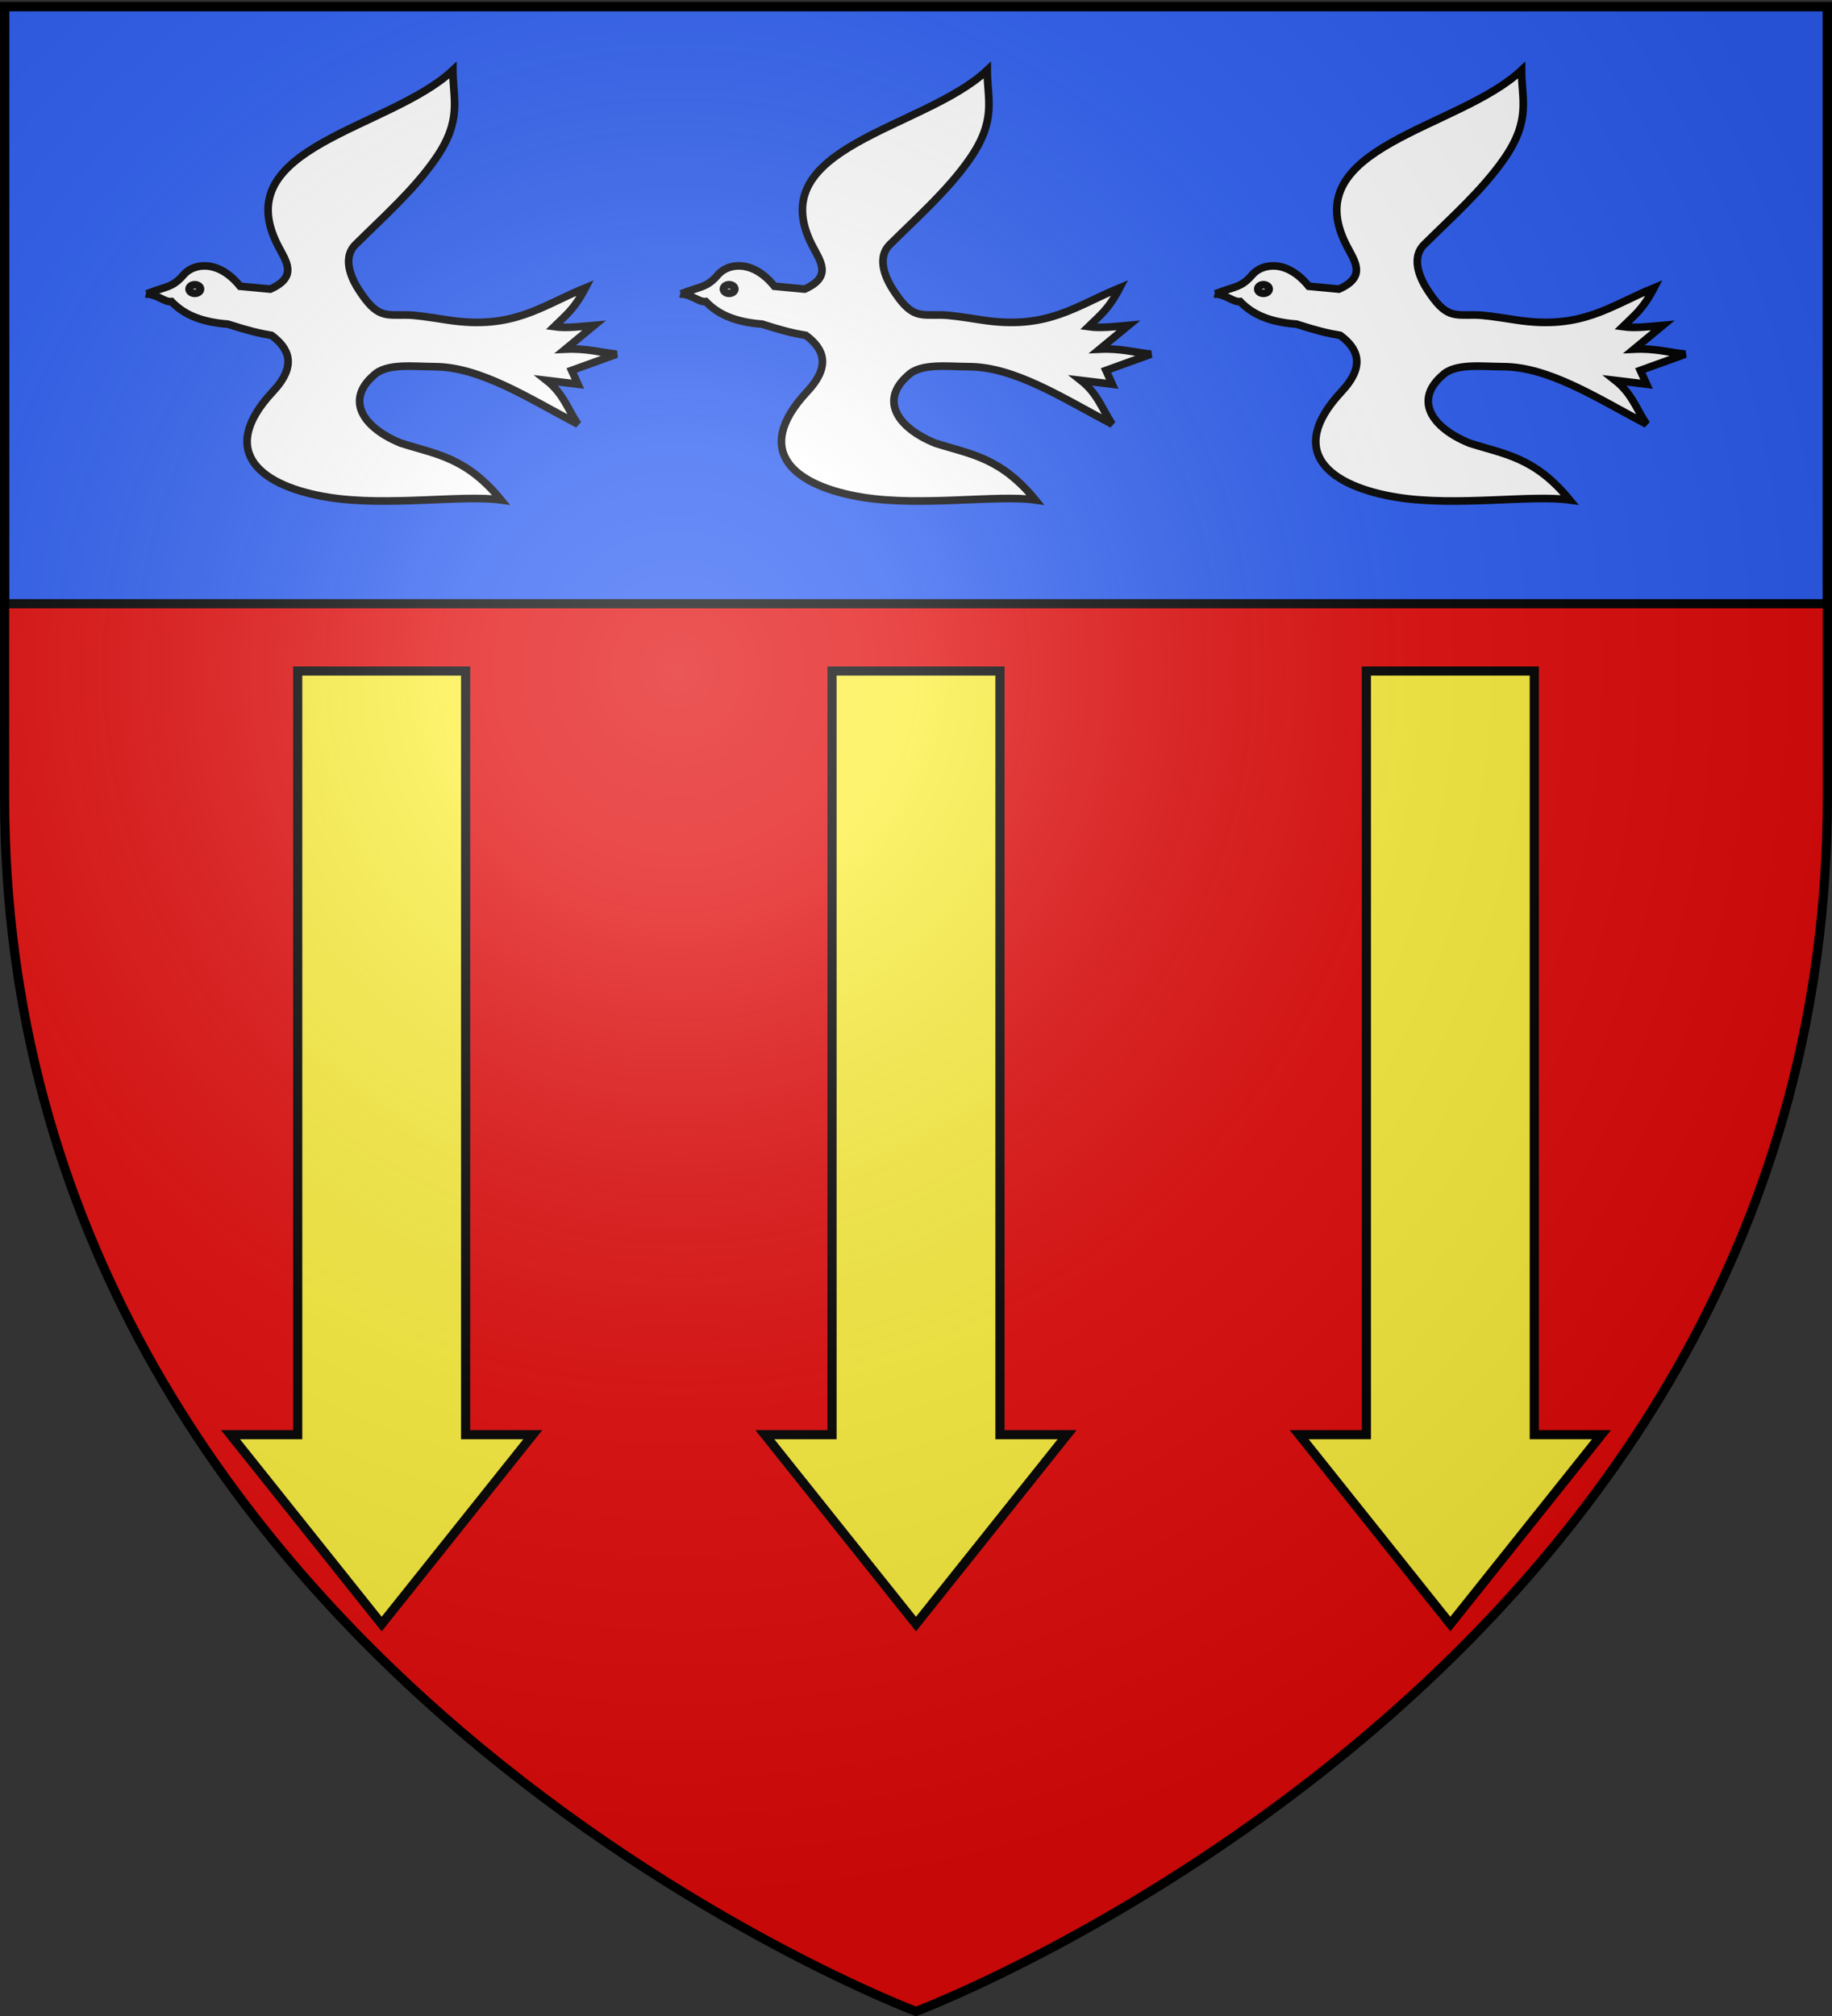
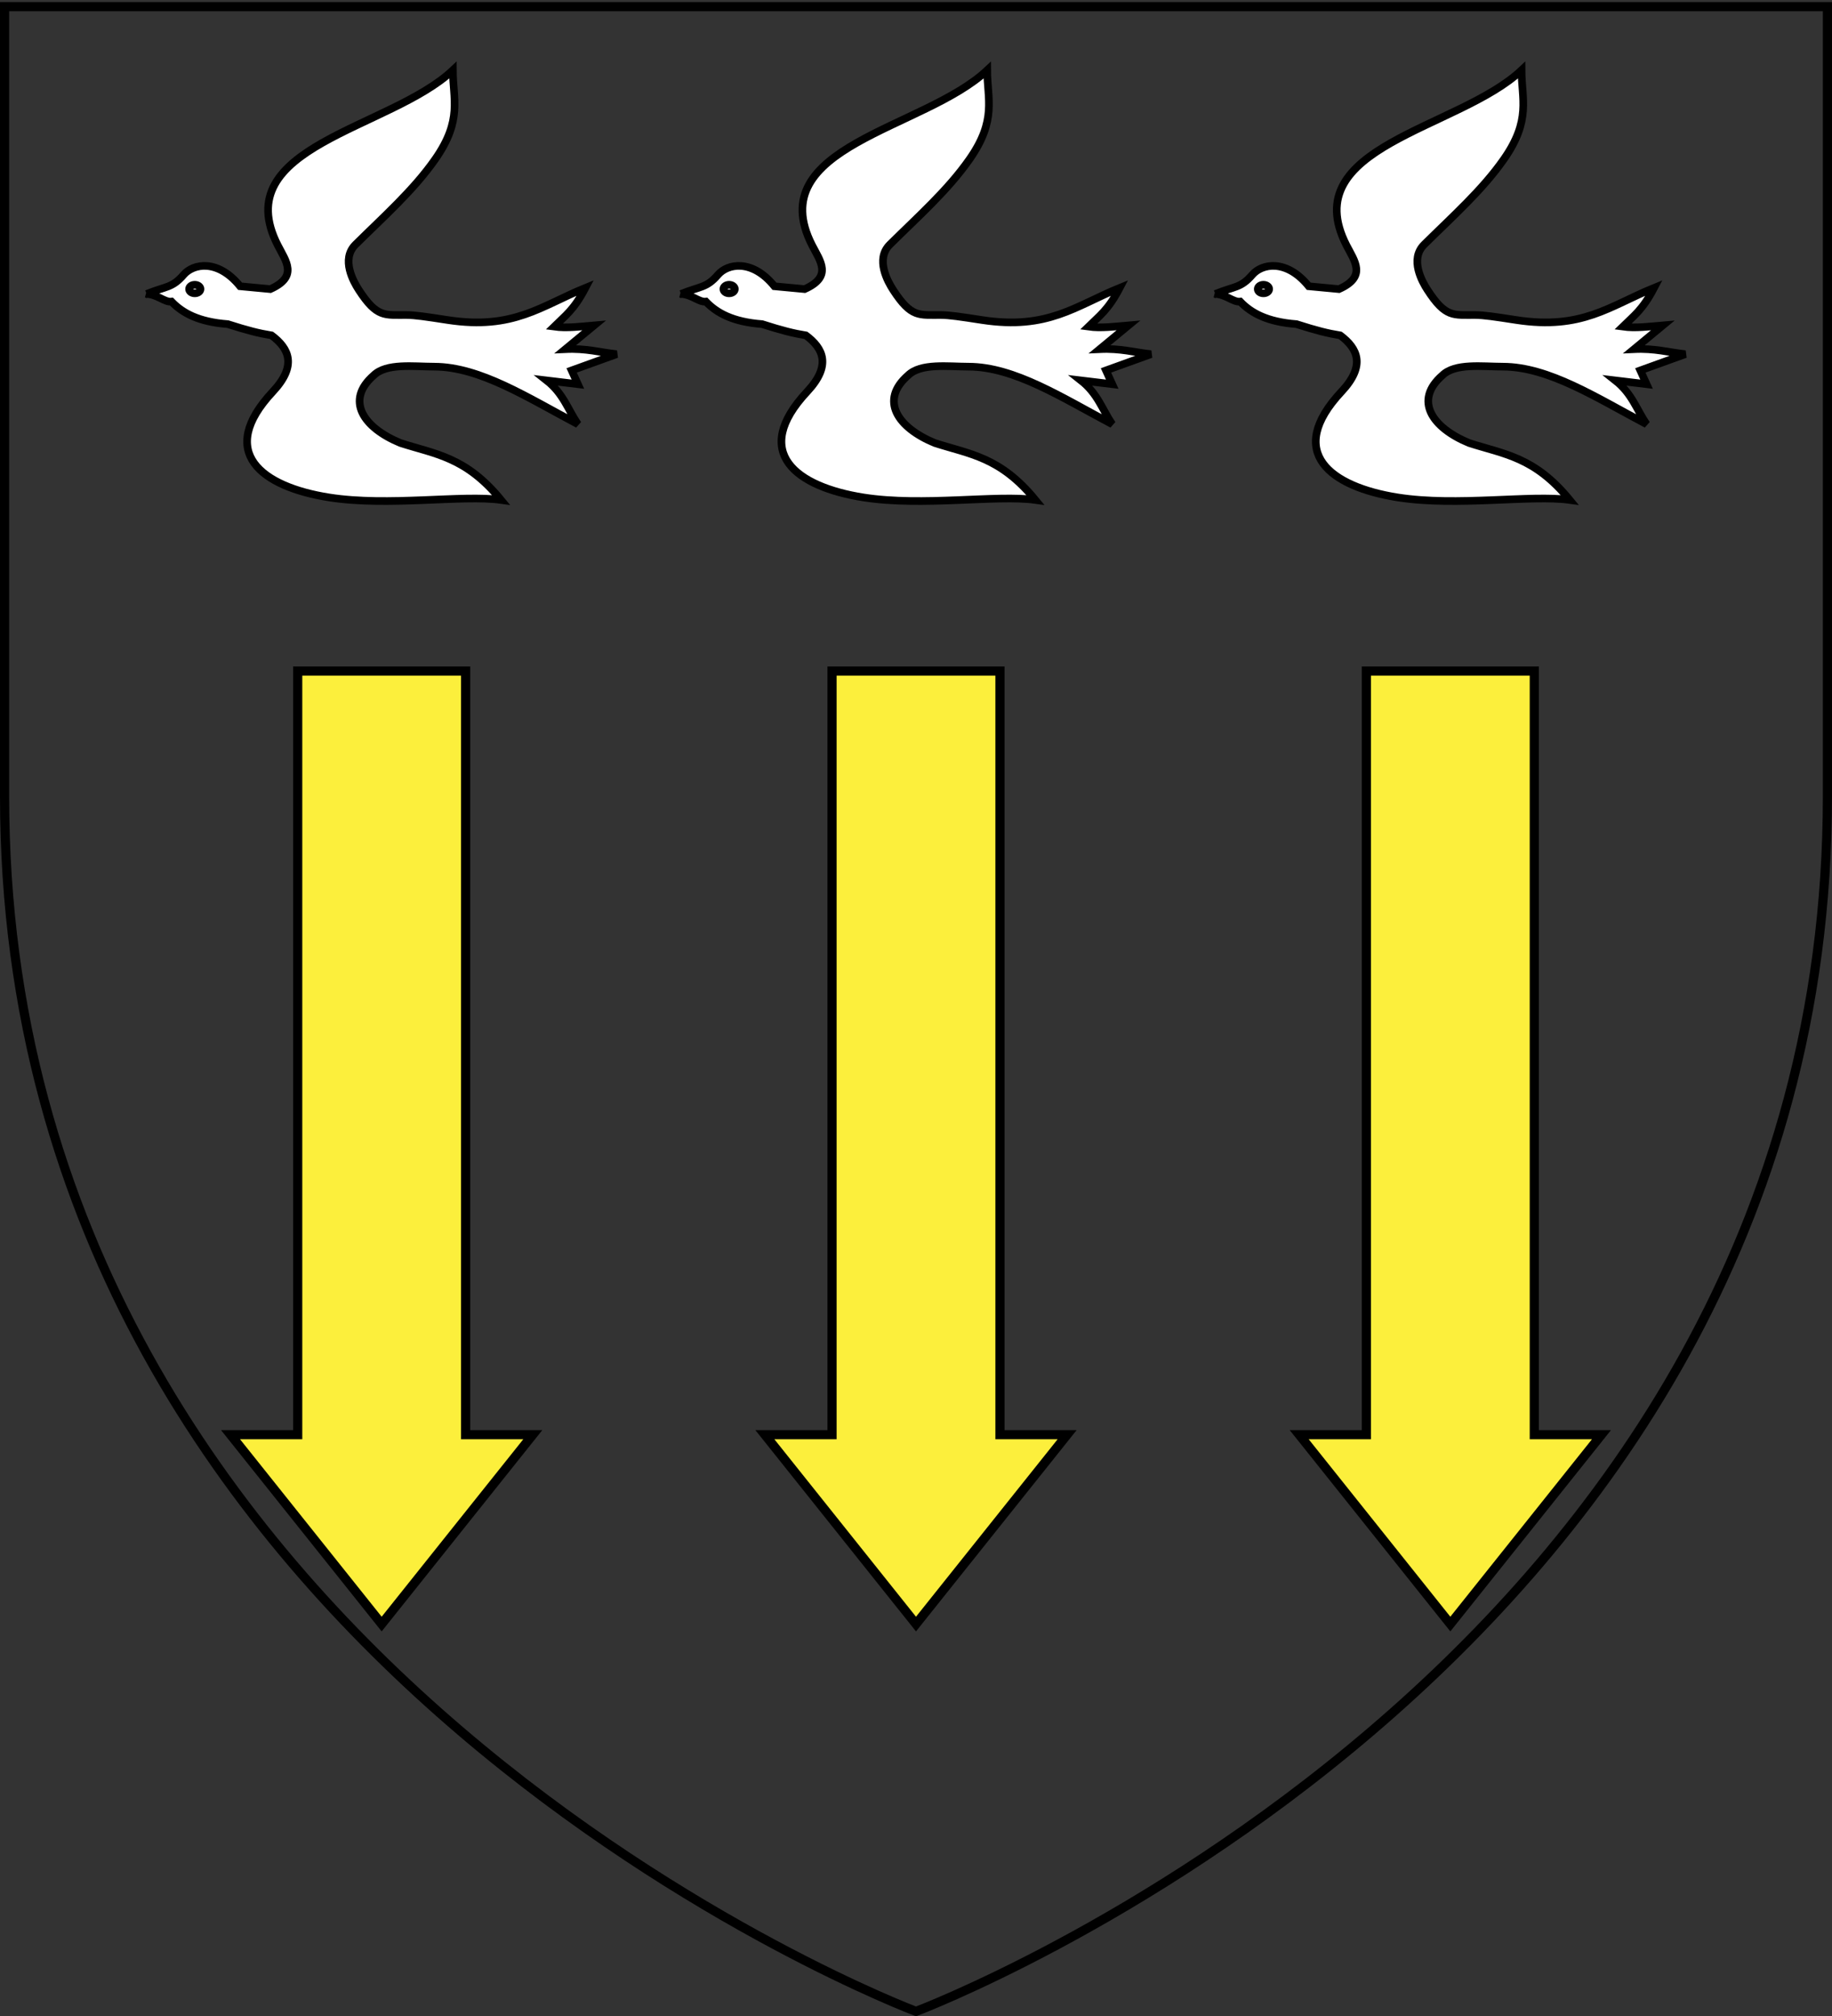
<svg xmlns="http://www.w3.org/2000/svg" xmlns:xlink="http://www.w3.org/1999/xlink" width="600" height="660" version="1.0">
  <rect width="100%" height="100%" fill="#333333" stroke="none" />
  <desc>Flag of Canton of Valais (Wallis)</desc>
  <defs>
    <radialGradient xlink:href="#a" id="d" cx="221.445" cy="226.331" r="300" fx="221.445" fy="226.331" gradientTransform="matrix(1.353 0 0 1.349 -77.63 -85.747)" gradientUnits="userSpaceOnUse" />
    <linearGradient id="a">
      <stop offset="0" style="stop-color:white;stop-opacity:.314" />
      <stop offset=".19" style="stop-color:white;stop-opacity:.251" />
      <stop offset=".6" style="stop-color:#6b6b6b;stop-opacity:.125" />
      <stop offset="1" style="stop-color:black;stop-opacity:.125" />
    </linearGradient>
  </defs>
  <g style="display:inline">
-     <path d="M300 658.5s298.5-112.32 298.5-397.772V2.176H1.5v258.552C1.5 546.18 300 658.5 300 658.5" style="fill:#e20909;fill-opacity:1;fill-rule:evenodd;stroke:none;stroke-width:1px;stroke-linecap:butt;stroke-linejoin:miter;stroke-opacity:1;display:inline" />
-     <path d="M1.5 2.142h597v195.5H1.5z" style="opacity:1;fill:#2b5df2;fill-opacity:1;stroke:#000;stroke-width:3;stroke-miterlimit:4;stroke-dasharray:none;stroke-opacity:1" />
-   </g>
+     </g>
  <g style="display:inline">
    <path id="b" d="M272.5 219.688v250h-22l49.5 62 49.5-62h-22v-250z" style="display:inline;fill:#fcef3c;fill-opacity:1;stroke:#000;stroke-width:3;stroke-miterlimit:4;stroke-dasharray:none;stroke-opacity:1" />
    <use xlink:href="#b" width="600" height="660" style="display:inline" transform="translate(175)" />
    <use xlink:href="#b" width="600" height="660" style="display:inline" transform="translate(-175)" />
    <g id="c" style="display:inline">
      <path d="M223.033 96.233c6.453-2.62 8.315-1.879 12.14-6.312 3.05-3.537 11.056-5.32 18.47 3.797l9.882.93c9.212-4.107 5.115-9.151 2.457-14.334-16.693-32.554 36.716-37.943 57.336-57.336.032 9.468 3.196 16.27-5.734 29.077-7.112 10.2-16.844 18.792-26.148 28.006-4.875 4.827-.586 12.29 1.075 14.847 5.987 9.217 8.508 8.158 15.59 8.214 2.915.023 6.35.547 13.534 1.65 21.514 3.304 30.609-4.63 45.094-10.534-3.791 7.254-6.652 9.16-10.239 12.696 4.015.571 8.612-.022 13.106-.41l-9.42 7.781c6.893-.317 11.246 1.058 16.792 1.639l-14.744 5.324 2.048 4.505-10.239-1.229c5.524 4.356 6.949 9.531 10.239 14.334-16.423-8.666-32.045-18.826-47.097-18.839-6.7-.006-15.612-1.242-19.784 2.852-9.35 8.142-3.522 17.052 8.726 22.13 11.533 3.73 21.38 4.488 32.985 18.651-12.62-1.762-37.023 2.211-56.3-.818-22.07-3.468-37.07-14.723-18.458-34.624 8.01-8.564 5.335-14.156-.41-18.43-4.232-.7-7.683-1.558-14.334-3.685-9.605-.727-14.84-3.638-18.429-7.372-2.226.26-4.584-2.326-8.138-2.51z" style="fill:#fff;fill-opacity:1;stroke:#000;stroke-width:2.5;stroke-miterlimit:4;stroke-dasharray:none;stroke-opacity:1" />
      <path d="M749.858 88.22a1.771 1.328 0 1 1-3.542 0 1.771 1.328 0 1 1 3.542 0z" style="fill:#fff;fill-opacity:1;stroke:#000;stroke-width:2.381;stroke-miterlimit:4;stroke-dasharray:none;stroke-opacity:1" transform="translate(-546.695 1.997)scale(1.05)" />
    </g>
    <use xlink:href="#c" width="600" height="660" style="display:inline" transform="translate(-175)" />
    <use xlink:href="#c" width="600" height="660" style="display:inline" transform="translate(175)" />
  </g>
  <g style="display:inline">
-     <path d="M300 658.5s298.5-112.32 298.5-397.772V2.176H1.5v258.552C1.5 546.18 300 658.5 300 658.5" style="opacity:1;fill:url(#d);fill-opacity:1;fill-rule:evenodd;stroke:none;stroke-width:1px;stroke-linecap:butt;stroke-linejoin:miter;stroke-opacity:1" />
-   </g>
+     </g>
  <g style="display:inline">
    <path d="M300 658.5S1.5 546.18 1.5 260.728V2.176h597v258.552C598.5 546.18 300 658.5 300 658.5z" style="opacity:1;fill:none;fill-opacity:1;fill-rule:evenodd;stroke:#000;stroke-width:3;stroke-linecap:butt;stroke-linejoin:miter;stroke-miterlimit:4;stroke-dasharray:none;stroke-opacity:1" />
  </g>
</svg>